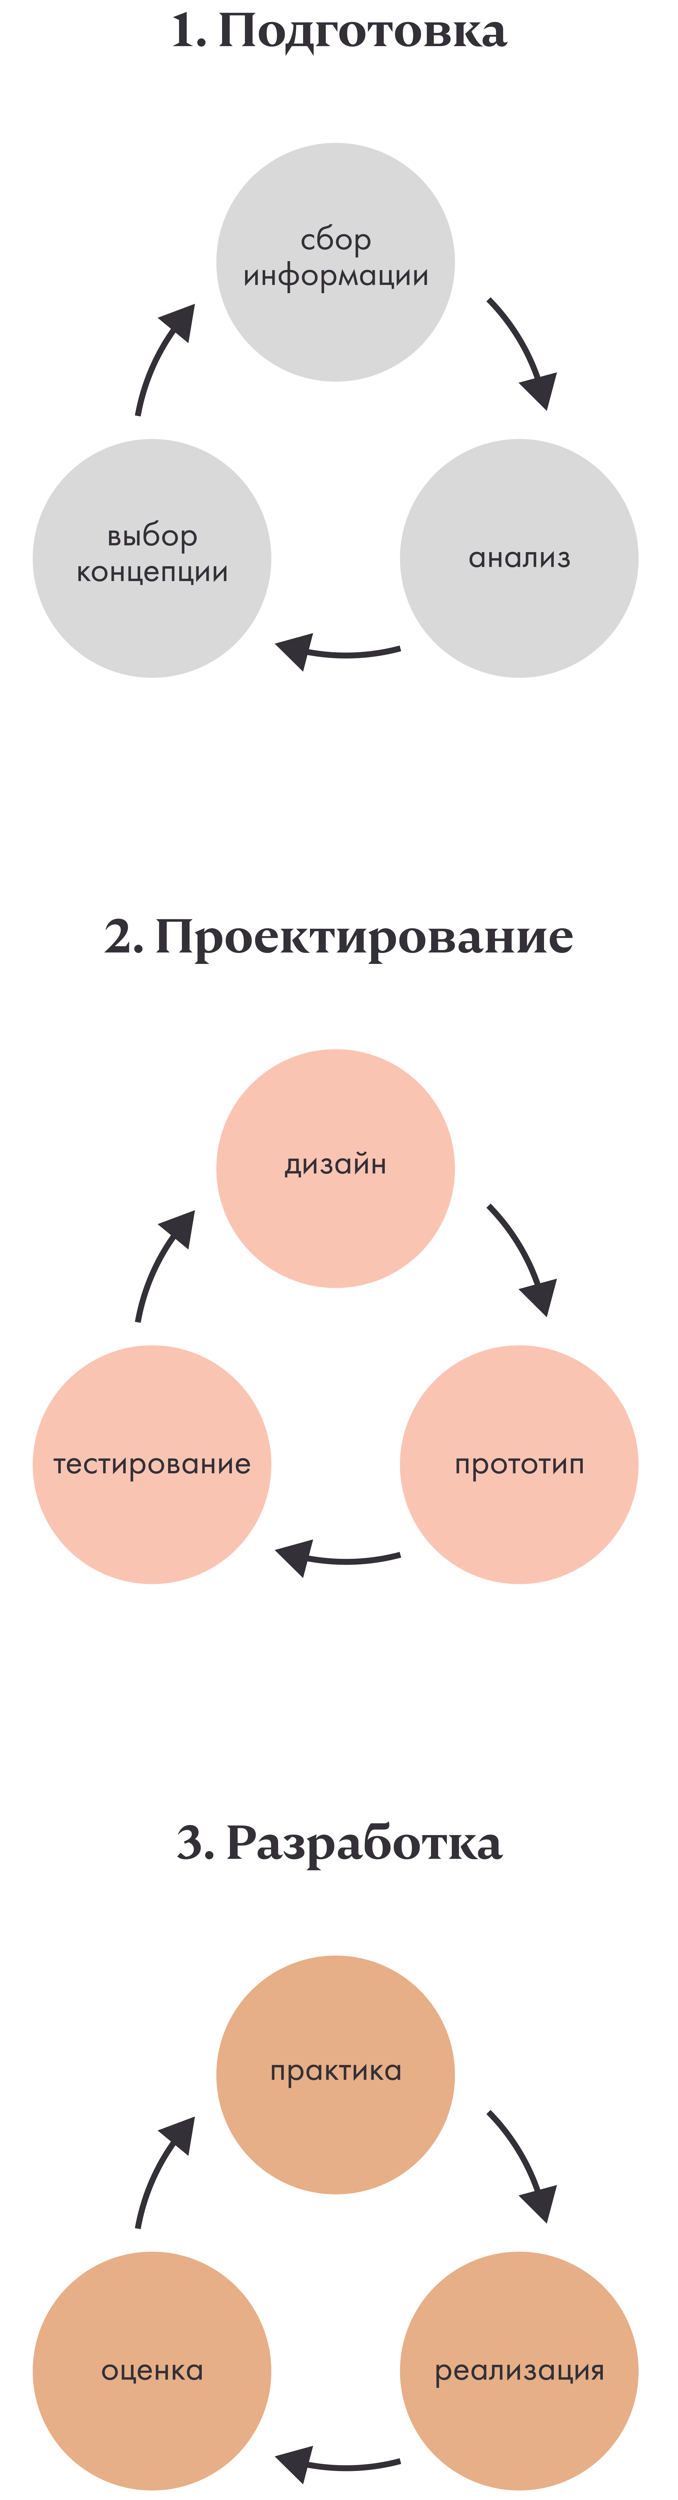
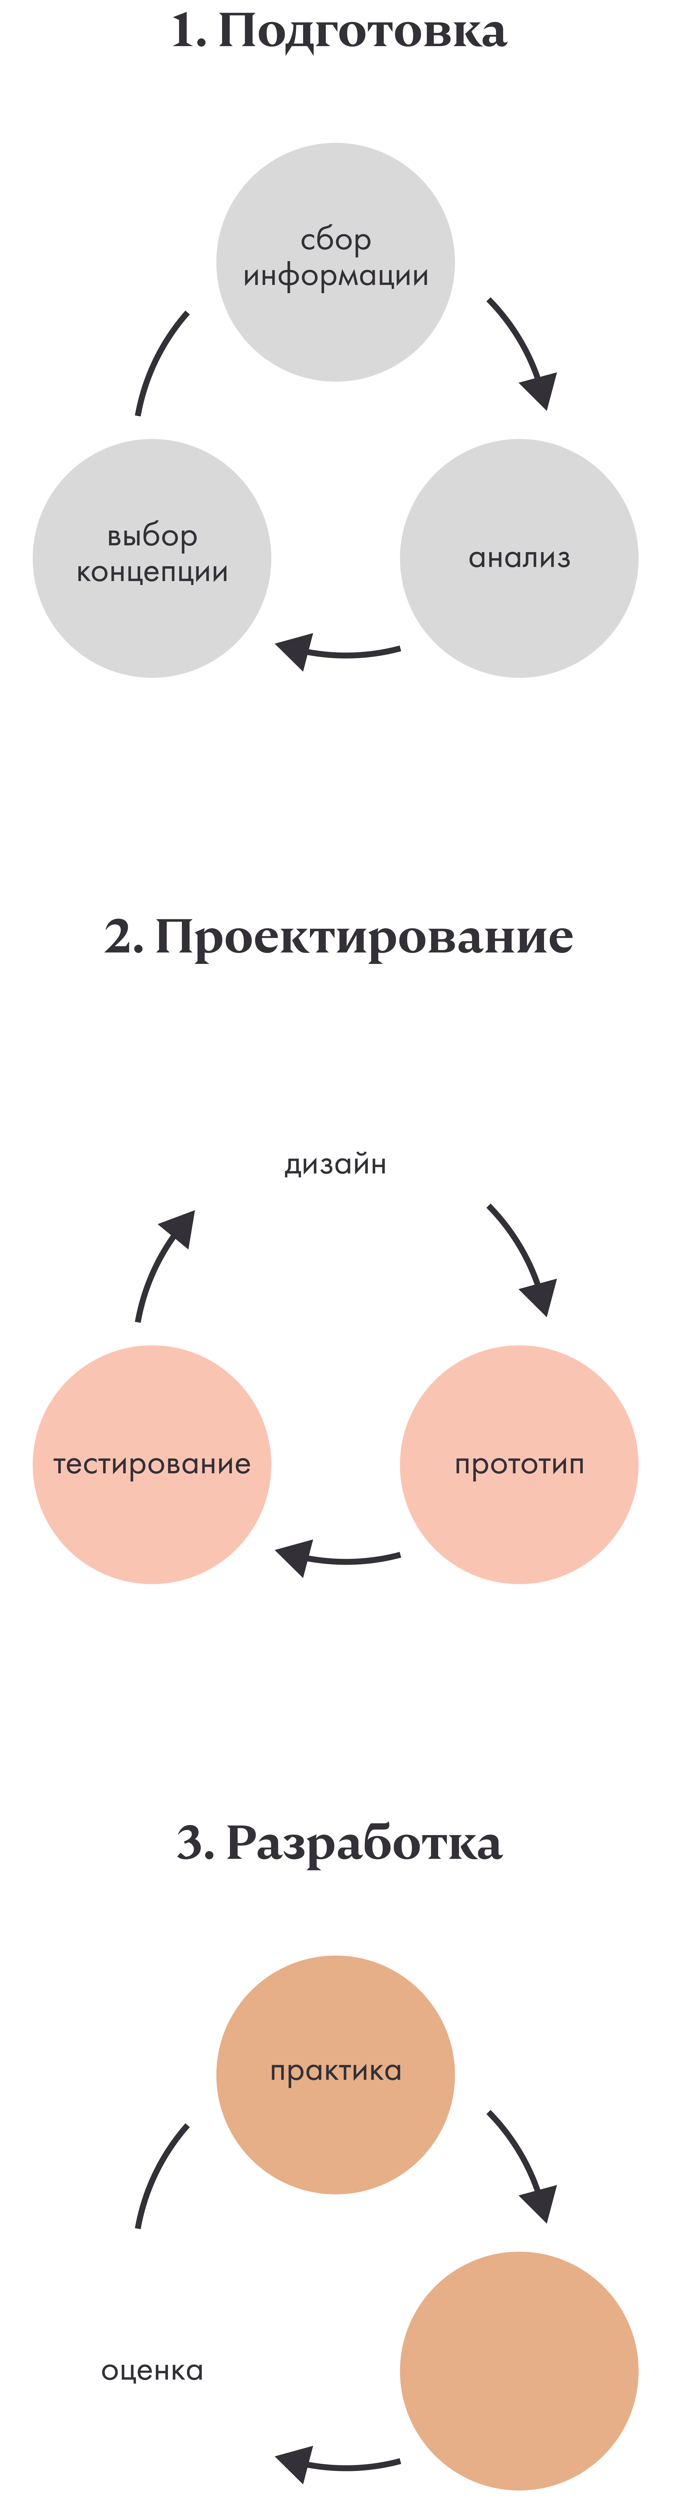
<svg xmlns="http://www.w3.org/2000/svg" width="912" height="3360" viewBox="0 0 912 3360" fill="none">
  <g clip-path="url(#clip0_1413_474)">
    <path d="M251.144 57.456L259.784 62H232.2L240.84 57.456V26.8L232.648 23.088L251.144 15.92V57.456ZM274.791 60.976C273.682 62.085 272.38 62.64 270.887 62.64C269.394 62.64 268.092 62.085 266.983 60.976C265.874 59.867 265.319 58.565 265.319 57.072C265.319 55.579 265.874 54.299 266.983 53.232C268.092 52.123 269.394 51.568 270.887 51.568C272.38 51.568 273.682 52.123 274.791 53.232C275.9 54.299 276.455 55.579 276.455 57.072C276.455 58.565 275.9 59.867 274.791 60.976ZM339.731 21.04V58.16L343.763 62H325.395L329.427 58.16V20.656H309.01V58.16L313.043 62H294.674L298.707 58.16V21.04L294.674 17.2H343.763L339.731 21.04ZM378.003 58.288C374.59 61.189 370.472 62.64 365.651 62.64C360.83 62.64 356.691 61.189 353.235 58.288C349.822 55.344 348.115 51.248 348.115 46C348.115 40.795 349.822 36.741 353.235 33.84C356.691 30.896 360.83 29.424 365.651 29.424C370.472 29.424 374.59 30.896 378.003 33.84C381.459 36.741 383.187 40.795 383.187 46C383.187 51.248 381.459 55.344 378.003 58.288ZM366.355 59.824C370.494 59.824 372.563 55.685 372.563 47.408C372.563 42.843 371.859 39.173 370.451 36.4C369.086 33.627 367.251 32.24 364.947 32.24C360.766 32.24 358.675 36.379 358.675 44.656C358.675 49.221 359.379 52.891 360.787 55.664C362.195 58.437 364.051 59.824 366.355 59.824ZM417.356 58.544H421.9V75.312L413.388 62H392.588L384.076 75.312V58.544H387.468C389.516 55.856 391.18 52.336 392.46 47.984C393.783 43.632 394.572 38.917 394.828 33.84L390.924 30.064H421.388L417.356 33.904V58.544ZM395.276 58.544H407.692V33.52H398.476C398.348 43.973 397.281 52.315 395.276 58.544ZM453.911 30.064V42.928L447.383 33.328H438.231V57.52L444.503 62H424.535L428.567 58.16V33.904L424.535 30.064H453.911ZM486.316 58.288C482.902 61.189 478.785 62.64 473.964 62.64C469.142 62.64 465.004 61.189 461.548 58.288C458.134 55.344 456.428 51.248 456.428 46C456.428 40.795 458.134 36.741 461.548 33.84C465.004 30.896 469.142 29.424 473.964 29.424C478.785 29.424 482.902 30.896 486.316 33.84C489.772 36.741 491.5 40.795 491.5 46C491.5 51.248 489.772 55.344 486.316 58.288ZM474.668 59.824C478.806 59.824 480.876 55.685 480.876 47.408C480.876 42.843 480.172 39.173 478.764 36.4C477.398 33.627 475.564 32.24 473.26 32.24C469.078 32.24 466.988 36.379 466.988 44.656C466.988 49.221 467.692 52.891 469.1 55.664C470.508 58.437 472.364 59.824 474.668 59.824ZM527.926 30.064V42.928L521.398 33.328H516.214V58.16L520.246 62H502.582L506.55 58.224V33.328H501.43L494.902 42.928V30.064H527.926ZM561.191 58.288C557.777 61.189 553.66 62.64 548.839 62.64C544.017 62.64 539.879 61.189 536.423 58.288C533.009 55.344 531.303 51.248 531.303 46C531.303 40.795 533.009 36.741 536.423 33.84C539.879 30.896 544.017 29.424 548.839 29.424C553.66 29.424 557.777 30.896 561.191 33.84C564.647 36.741 566.375 40.795 566.375 46C566.375 51.248 564.647 55.344 561.191 58.288ZM549.543 59.824C553.681 59.824 555.751 55.685 555.751 47.408C555.751 42.843 555.047 39.173 553.639 36.4C552.273 33.627 550.439 32.24 548.135 32.24C543.953 32.24 541.863 36.379 541.863 44.656C541.863 49.221 542.567 52.891 543.975 55.664C545.383 58.437 547.239 59.824 549.543 59.824ZM599.089 45.424C603.782 46.405 606.129 48.773 606.129 52.528C606.129 55.344 604.87 57.627 602.353 59.376C599.836 61.125 596.337 62 591.857 62H570.097L574.129 58.16V33.904L570.097 30.064H590.577C595.185 30.064 598.705 30.789 601.137 32.24C603.612 33.648 604.849 35.717 604.849 38.448C604.849 41.819 602.929 44.144 599.089 45.424ZM583.537 33.328V44.208H588.849C592.988 44.208 595.057 42.395 595.057 38.768C595.057 35.141 592.988 33.328 588.849 33.328H583.537ZM590.129 58.736C594.268 58.736 596.337 56.859 596.337 53.104C596.337 49.307 594.268 47.408 590.129 47.408H583.537V58.736H590.129ZM623.606 33.904V58.16L627.638 62H609.91L613.942 58.16V33.904L609.91 30.064H627.638L623.606 33.904ZM634.166 42.224C635.787 45.253 637.024 47.536 637.878 49.072C638.774 50.608 639.862 52.336 641.142 54.256C642.464 56.176 643.766 57.733 645.046 58.928C646.326 60.123 647.755 61.147 649.334 62V62.32C646.432 62.576 643.915 62.597 641.782 62.384C639.691 62.213 637.728 61.509 635.894 60.272C634.102 58.992 632.395 57.2 630.774 54.896C629.195 52.592 627.488 49.456 625.654 45.488L636.534 35.504L631.158 30.064H646.582L634.166 42.224ZM682.659 55.92L682.979 56.24C681.571 60.507 678.861 62.64 674.851 62.64C671.437 62.64 669.112 61.104 667.875 58.032H667.555C665.251 61.104 662.115 62.64 658.147 62.64C655.416 62.64 653.219 61.936 651.555 60.528C649.933 59.12 649.123 57.2 649.123 54.768C649.123 51.269 650.723 48.624 653.923 46.832H667.235V42.672C667.235 40.24 666.701 38.512 665.635 37.488C664.611 36.464 662.989 35.952 660.771 35.952C657.485 35.952 654.243 37.019 651.043 39.152L650.723 38.832C652.259 35.931 654.328 33.648 656.931 31.984C659.533 30.277 662.52 29.424 665.891 29.424C669.347 29.424 672.013 30.32 673.891 32.112C675.811 33.904 676.771 36.421 676.771 39.664V53.808C676.771 56.027 677.667 57.136 679.458 57.136C680.483 57.136 681.549 56.731 682.659 55.92ZM661.987 57.84C663.693 57.84 665.443 57.008 667.235 55.344V49.328H659.555C658.445 50.523 657.891 51.931 657.891 53.552C657.891 54.96 658.275 56.027 659.043 56.752C659.811 57.477 660.792 57.84 661.987 57.84Z" fill="#333037" />
    <circle cx="451.5" cy="352.5" r="160.5" fill="#D9D9D9" />
    <path d="M422.536 316.52V320.648C420.968 318.664 418.888 317.672 416.296 317.672C414.344 317.672 412.68 318.344 411.304 319.688C409.928 321 409.24 322.808 409.24 325.112C409.24 327.416 409.928 329.224 411.304 330.536C412.68 331.848 414.328 332.504 416.248 332.504C418.808 332.504 420.952 331.464 422.68 329.384V333.512C420.792 334.888 418.68 335.576 416.344 335.576C413.24 335.576 410.68 334.6 408.664 332.648C406.68 330.664 405.688 328.168 405.688 325.16C405.688 322.12 406.696 319.608 408.712 317.624C410.728 315.608 413.272 314.6 416.344 314.6C418.648 314.6 420.712 315.24 422.536 316.52ZM443.343 301.4H447.183C446.831 302.584 446.223 303.592 445.359 304.424C444.527 305.224 443.759 305.768 443.055 306.056C442.383 306.344 441.583 306.6 440.655 306.824C440.495 306.856 440.111 306.952 439.503 307.112C438.895 307.24 438.431 307.352 438.111 307.448C437.791 307.544 437.375 307.672 436.863 307.832C436.351 307.992 435.887 308.184 435.471 308.408C435.055 308.632 434.671 308.872 434.319 309.128C433.103 310.056 432.111 311.352 431.343 313.016C430.607 314.648 430.207 316.392 430.143 318.248H430.239C431.679 315.816 434.095 314.6 437.487 314.6C440.463 314.6 442.927 315.608 444.879 317.624C446.863 319.64 447.855 322.136 447.855 325.112C447.855 328.12 446.847 330.616 444.831 332.6C442.815 334.584 440.191 335.576 436.959 335.576C434.175 335.576 431.887 334.744 430.095 333.08C427.855 331.032 426.735 327.608 426.735 322.808C426.735 314.456 428.623 308.984 432.399 306.392C432.687 306.2 432.991 306.024 433.311 305.864C433.631 305.672 433.967 305.512 434.319 305.384C434.703 305.224 435.023 305.096 435.279 305C435.535 304.872 435.887 304.76 436.335 304.664C436.815 304.536 437.135 304.456 437.295 304.424C437.487 304.36 437.839 304.28 438.351 304.184C438.895 304.056 439.231 303.976 439.359 303.944C440.639 303.656 441.567 303.32 442.143 302.936C442.719 302.52 443.119 302.008 443.343 301.4ZM442.239 319.64C440.895 318.328 439.247 317.672 437.295 317.672C435.343 317.672 433.679 318.344 432.303 319.688C430.959 321 430.287 322.808 430.287 325.112C430.287 327.416 430.975 329.224 432.351 330.536C433.727 331.848 435.375 332.504 437.295 332.504C439.215 332.504 440.863 331.848 442.239 330.536C443.615 329.224 444.303 327.416 444.303 325.112C444.303 322.776 443.615 320.952 442.239 319.64ZM470.003 332.6C468.019 334.584 465.507 335.576 462.467 335.576C459.427 335.576 456.899 334.584 454.883 332.6C452.899 330.616 451.907 328.12 451.907 325.112C451.907 322.072 452.899 319.56 454.883 317.576C456.899 315.592 459.427 314.6 462.467 314.6C465.507 314.6 468.019 315.592 470.003 317.576C472.019 319.56 473.027 322.072 473.027 325.112C473.027 328.12 472.019 330.616 470.003 332.6ZM467.411 319.64C466.067 318.328 464.419 317.672 462.467 317.672C460.515 317.672 458.851 318.344 457.475 319.688C456.131 321 455.459 322.808 455.459 325.112C455.459 327.416 456.147 329.224 457.523 330.536C458.899 331.848 460.547 332.504 462.467 332.504C464.387 332.504 466.035 331.848 467.411 330.536C468.787 329.224 469.475 327.416 469.475 325.112C469.475 322.776 468.787 320.952 467.411 319.64ZM481.783 332.216V346.04H478.327V315.08H481.783V317.864C483.543 315.688 485.815 314.6 488.599 314.6C491.575 314.6 493.927 315.656 495.655 317.768C497.415 319.848 498.295 322.312 498.295 325.16C498.295 328.04 497.431 330.504 495.703 332.552C493.975 334.568 491.655 335.576 488.743 335.576C485.831 335.576 483.511 334.456 481.783 332.216ZM488.263 332.504C490.215 332.504 491.783 331.8 492.967 330.392C494.151 328.952 494.743 327.208 494.743 325.16C494.743 322.856 494.087 321.032 492.775 319.688C491.463 318.344 489.943 317.672 488.215 317.672C486.487 317.672 484.951 318.344 483.607 319.688C482.263 321.032 481.591 322.84 481.591 325.112C481.591 327.192 482.199 328.952 483.415 330.392C484.663 331.8 486.279 332.504 488.263 332.504ZM329.662 363.08H333.118V376.232L346.75 361.544V383H343.294V369.704L329.662 384.392V363.08ZM353.287 383V363.08H356.743V371.24H366.151V363.08H369.607V383H366.151V374.408H356.743V383H353.287ZM386.724 394.04V383.336C383.236 383.336 380.436 382.472 378.324 380.744C376.02 378.888 374.868 376.312 374.868 373.016C374.868 369.752 376.004 367.192 378.276 365.336C380.324 363.608 383.14 362.744 386.724 362.744V350.984H390.18V362.744C393.764 362.744 396.58 363.608 398.628 365.336C400.9 367.192 402.036 369.752 402.036 373.016C402.036 376.312 400.884 378.888 398.58 380.744C396.468 382.472 393.668 383.336 390.18 383.336V394.04H386.724ZM386.724 380.264V365.816C384.452 365.816 382.676 366.232 381.396 367.064C379.412 368.312 378.42 370.296 378.42 373.016C378.42 375.576 379.348 377.512 381.204 378.824C382.548 379.784 384.388 380.264 386.724 380.264ZM390.18 365.816V380.264C392.516 380.264 394.356 379.784 395.7 378.824C397.556 377.512 398.484 375.576 398.484 373.016C398.484 370.296 397.492 368.312 395.508 367.064C394.228 366.232 392.452 365.816 390.18 365.816ZM424.182 380.6C422.198 382.584 419.686 383.576 416.646 383.576C413.606 383.576 411.078 382.584 409.062 380.6C407.078 378.616 406.086 376.12 406.086 373.112C406.086 370.072 407.078 367.56 409.062 365.576C411.078 363.592 413.606 362.6 416.646 362.6C419.686 362.6 422.198 363.592 424.182 365.576C426.198 367.56 427.206 370.072 427.206 373.112C427.206 376.12 426.198 378.616 424.182 380.6ZM421.59 367.64C420.246 366.328 418.598 365.672 416.646 365.672C414.694 365.672 413.03 366.344 411.654 367.688C410.31 369 409.638 370.808 409.638 373.112C409.638 375.416 410.326 377.224 411.702 378.536C413.078 379.848 414.726 380.504 416.646 380.504C418.566 380.504 420.214 379.848 421.59 378.536C422.966 377.224 423.654 375.416 423.654 373.112C423.654 370.776 422.966 368.952 421.59 367.64ZM435.962 380.216V394.04H432.506V363.08H435.962V365.864C437.722 363.688 439.994 362.6 442.778 362.6C445.754 362.6 448.106 363.656 449.834 365.768C451.594 367.848 452.474 370.312 452.474 373.16C452.474 376.04 451.61 378.504 449.882 380.552C448.154 382.568 445.834 383.576 442.922 383.576C440.01 383.576 437.69 382.456 435.962 380.216ZM442.442 380.504C444.394 380.504 445.962 379.8 447.146 378.392C448.33 376.952 448.922 375.208 448.922 373.16C448.922 370.856 448.266 369.032 446.954 367.688C445.642 366.344 444.122 365.672 442.394 365.672C440.666 365.672 439.13 366.344 437.786 367.688C436.442 369.032 435.77 370.84 435.77 373.112C435.77 375.192 436.378 376.952 437.594 378.392C438.842 379.8 440.458 380.504 442.442 380.504ZM455.468 383L460.268 361.544L468.524 377.768L476.588 361.544L481.388 383H477.836L475.196 370.664L468.428 384.392L461.564 370.664L459.02 383H455.468ZM500.88 365.912V363.08H504.336V383H500.88V380.216C499.152 382.456 496.88 383.576 494.064 383.576C491.376 383.576 489.088 382.648 487.2 380.792C485.312 378.936 484.368 376.344 484.368 373.016C484.368 369.752 485.296 367.208 487.152 365.384C489.04 363.528 491.344 362.6 494.064 362.6C496.944 362.6 499.216 363.704 500.88 365.912ZM494.448 365.672C492.624 365.672 491.072 366.328 489.792 367.64C488.544 368.92 487.92 370.712 487.92 373.016C487.92 375.224 488.496 377.032 489.648 378.44C490.832 379.816 492.432 380.504 494.448 380.504C496.464 380.504 498.064 379.784 499.248 378.344C500.464 376.904 501.072 375.144 501.072 373.064C501.072 370.696 500.4 368.872 499.056 367.592C497.712 366.312 496.176 365.672 494.448 365.672ZM510.881 383V363.08H514.337V379.832H523.265V363.08H526.721V379.832H529.985V388.28H526.817V383H510.881ZM533.616 363.08H537.072V376.232L550.704 361.544V383H547.248V369.704L533.616 384.392V363.08ZM557.241 363.08H560.697V376.232L574.329 361.544V383H570.873V369.704L557.241 384.392V363.08Z" fill="#333037" />
    <circle cx="204.5" cy="750.5" r="160.5" fill="#D9D9D9" />
    <path d="M146.67 713.08H154.206C156.03 713.08 157.422 713.464 158.382 714.232C159.534 715.16 160.11 716.408 160.11 717.976C160.11 719.704 159.39 721.032 157.95 721.96C158.942 722.216 159.774 722.664 160.446 723.304C161.502 724.328 162.03 725.608 162.03 727.144C162.03 729.064 161.342 730.568 159.966 731.656C158.782 732.552 157.214 733 155.262 733H146.67V713.08ZM150.126 721.192H153.774C154.702 721.192 155.438 721 155.982 720.616C156.622 720.136 156.942 719.448 156.942 718.552C156.942 717.752 156.622 717.112 155.982 716.632C155.502 716.312 154.574 716.152 153.198 716.152H150.126V721.192ZM150.126 729.928H154.398C155.87 729.928 156.91 729.704 157.518 729.256C158.286 728.68 158.67 727.944 158.67 727.048C158.67 726.088 158.334 725.336 157.662 724.792C157.054 724.312 156.014 724.072 154.542 724.072H150.126V729.928ZM167.295 733V713.08H170.751V720.712H174.303C177.055 720.712 179.071 721.368 180.351 722.68C181.375 723.704 181.887 725.096 181.887 726.856C181.887 728.712 181.295 730.2 180.111 731.32C178.927 732.44 176.975 733 174.255 733H167.295ZM170.751 729.928H173.967C175.407 729.928 176.431 729.752 177.039 729.4C177.903 728.824 178.335 727.976 178.335 726.856C178.335 725.704 177.919 724.872 177.087 724.36C176.511 723.976 175.487 723.784 174.015 723.784H170.751V729.928ZM184.287 733V713.08H187.743V733H184.287ZM209.608 699.4H213.448C213.096 700.584 212.488 701.592 211.624 702.424C210.792 703.224 210.024 703.768 209.32 704.056C208.648 704.344 207.848 704.6 206.92 704.824C206.76 704.856 206.376 704.952 205.768 705.112C205.16 705.24 204.696 705.352 204.376 705.448C204.056 705.544 203.64 705.672 203.128 705.832C202.616 705.992 202.152 706.184 201.736 706.408C201.32 706.632 200.936 706.872 200.584 707.128C199.368 708.056 198.376 709.352 197.608 711.016C196.872 712.648 196.472 714.392 196.408 716.248H196.504C197.944 713.816 200.36 712.6 203.752 712.6C206.728 712.6 209.192 713.608 211.144 715.624C213.128 717.64 214.12 720.136 214.12 723.112C214.12 726.12 213.112 728.616 211.096 730.6C209.08 732.584 206.456 733.576 203.224 733.576C200.44 733.576 198.152 732.744 196.36 731.08C194.12 729.032 193 725.608 193 720.808C193 712.456 194.888 706.984 198.664 704.392C198.952 704.2 199.256 704.024 199.576 703.864C199.896 703.672 200.232 703.512 200.584 703.384C200.968 703.224 201.288 703.096 201.544 703C201.8 702.872 202.152 702.76 202.6 702.664C203.08 702.536 203.4 702.456 203.56 702.424C203.752 702.36 204.104 702.28 204.616 702.184C205.16 702.056 205.496 701.976 205.624 701.944C206.904 701.656 207.832 701.32 208.408 700.936C208.984 700.52 209.384 700.008 209.608 699.4ZM208.504 717.64C207.16 716.328 205.512 715.672 203.56 715.672C201.608 715.672 199.944 716.344 198.568 717.688C197.224 719 196.552 720.808 196.552 723.112C196.552 725.416 197.24 727.224 198.616 728.536C199.992 729.848 201.64 730.504 203.56 730.504C205.48 730.504 207.128 729.848 208.504 728.536C209.88 727.224 210.568 725.416 210.568 723.112C210.568 720.776 209.88 718.952 208.504 717.64ZM236.268 730.6C234.284 732.584 231.772 733.576 228.732 733.576C225.692 733.576 223.164 732.584 221.148 730.6C219.164 728.616 218.172 726.12 218.172 723.112C218.172 720.072 219.164 717.56 221.148 715.576C223.164 713.592 225.692 712.6 228.732 712.6C231.772 712.6 234.284 713.592 236.268 715.576C238.284 717.56 239.292 720.072 239.292 723.112C239.292 726.12 238.284 728.616 236.268 730.6ZM233.676 717.64C232.332 716.328 230.684 715.672 228.732 715.672C226.78 715.672 225.116 716.344 223.74 717.688C222.396 719 221.724 720.808 221.724 723.112C221.724 725.416 222.412 727.224 223.788 728.536C225.164 729.848 226.812 730.504 228.732 730.504C230.652 730.504 232.3 729.848 233.676 728.536C235.052 727.224 235.74 725.416 235.74 723.112C235.74 720.776 235.052 718.952 233.676 717.64ZM248.048 730.216V744.04H244.592V713.08H248.048V715.864C249.808 713.688 252.08 712.6 254.864 712.6C257.84 712.6 260.192 713.656 261.92 715.768C263.68 717.848 264.56 720.312 264.56 723.16C264.56 726.04 263.696 728.504 261.968 730.552C260.24 732.568 257.92 733.576 255.008 733.576C252.096 733.576 249.776 732.456 248.048 730.216ZM254.528 730.504C256.48 730.504 258.048 729.8 259.232 728.392C260.416 726.952 261.008 725.208 261.008 723.16C261.008 720.856 260.352 719.032 259.04 717.688C257.728 716.344 256.208 715.672 254.48 715.672C252.752 715.672 251.216 716.344 249.872 717.688C248.528 719.032 247.856 720.84 247.856 723.112C247.856 725.192 248.464 726.952 249.68 728.392C250.928 729.8 252.544 730.504 254.528 730.504ZM105.42 761.08H108.876V769.24L116.94 761.08H121.164L112.524 769.96L122.22 781H117.708L109.932 772.264L108.876 773.272V781H105.42V761.08ZM141.581 778.6C139.597 780.584 137.085 781.576 134.045 781.576C131.005 781.576 128.477 780.584 126.461 778.6C124.477 776.616 123.485 774.12 123.485 771.112C123.485 768.072 124.477 765.56 126.461 763.576C128.477 761.592 131.005 760.6 134.045 760.6C137.085 760.6 139.597 761.592 141.581 763.576C143.597 765.56 144.605 768.072 144.605 771.112C144.605 774.12 143.597 776.616 141.581 778.6ZM138.989 765.64C137.645 764.328 135.997 763.672 134.045 763.672C132.093 763.672 130.429 764.344 129.053 765.688C127.709 767 127.037 768.808 127.037 771.112C127.037 773.416 127.725 775.224 129.101 776.536C130.477 777.848 132.125 778.504 134.045 778.504C135.965 778.504 137.613 777.848 138.989 776.536C140.365 775.224 141.053 773.416 141.053 771.112C141.053 768.776 140.365 766.952 138.989 765.64ZM149.905 781V761.08H153.361V769.24H162.769V761.08H166.225V781H162.769V772.408H153.361V781H149.905ZM172.733 781V761.08H176.189V777.832H185.117V761.08H188.573V777.832H191.837V786.28H188.669V781H172.733ZM210.251 774.328L213.131 775.912C212.459 777.192 211.643 778.264 210.683 779.128C208.859 780.76 206.651 781.576 204.059 781.576C201.371 781.576 199.051 780.712 197.099 778.984C195.179 777.224 194.219 774.616 194.219 771.16C194.219 768.12 195.083 765.608 196.811 763.624C198.571 761.608 200.923 760.6 203.867 760.6C207.195 760.6 209.707 761.816 211.403 764.248C212.747 766.168 213.371 768.664 213.275 771.736H197.771C197.803 773.752 198.427 775.384 199.643 776.632C200.859 777.88 202.347 778.504 204.107 778.504C205.675 778.504 207.035 778.024 208.187 777.064C209.083 776.296 209.771 775.384 210.251 774.328ZM198.011 768.856H209.723C209.435 767.288 208.747 766.04 207.659 765.112C206.603 764.152 205.339 763.672 203.867 763.672C202.427 763.672 201.147 764.168 200.027 765.16C198.939 766.12 198.267 767.352 198.011 768.856ZM218.577 761.08H234.609V781H231.153V764.248H222.033V781H218.577V761.08ZM241.123 781V761.08H244.579V777.832H253.507V761.08H256.963V777.832H260.227V786.28H257.059V781H241.123ZM263.858 761.08H267.314V774.232L280.946 759.544V781H277.49V767.704L263.858 782.392V761.08ZM287.483 761.08H290.939V774.232L304.571 759.544V781H301.115V767.704L287.483 782.392V761.08Z" fill="#333037" />
    <circle cx="698.5" cy="750.5" r="160.5" fill="#D9D9D9" />
    <path d="M648.106 744.912V742.08H651.562V762H648.106V759.216C646.378 761.456 644.106 762.576 641.29 762.576C638.602 762.576 636.314 761.648 634.426 759.792C632.538 757.936 631.594 755.344 631.594 752.016C631.594 748.752 632.522 746.208 634.378 744.384C636.266 742.528 638.57 741.6 641.29 741.6C644.17 741.6 646.442 742.704 648.106 744.912ZM641.674 744.672C639.85 744.672 638.298 745.328 637.018 746.64C635.77 747.92 635.146 749.712 635.146 752.016C635.146 754.224 635.722 756.032 636.874 757.44C638.058 758.816 639.658 759.504 641.674 759.504C643.69 759.504 645.29 758.784 646.474 757.344C647.69 755.904 648.298 754.144 648.298 752.064C648.298 749.696 647.626 747.872 646.282 746.592C644.938 745.312 643.402 744.672 641.674 744.672ZM658.108 762V742.08H661.564V750.24H670.972V742.08H674.428V762H670.972V753.408H661.564V762H658.108ZM696.2 744.912V742.08H699.656V762H696.2V759.216C694.472 761.456 692.2 762.576 689.384 762.576C686.696 762.576 684.408 761.648 682.52 759.792C680.632 757.936 679.688 755.344 679.688 752.016C679.688 748.752 680.616 746.208 682.472 744.384C684.36 742.528 686.664 741.6 689.384 741.6C692.264 741.6 694.536 742.704 696.2 744.912ZM689.768 744.672C687.944 744.672 686.392 745.328 685.112 746.64C683.864 747.92 683.24 749.712 683.24 752.016C683.24 754.224 683.816 756.032 684.968 757.44C686.152 758.816 687.752 759.504 689.768 759.504C691.784 759.504 693.384 758.784 694.568 757.344C695.784 755.904 696.392 754.144 696.392 752.064C696.392 749.696 695.72 747.872 694.376 746.592C693.032 745.312 691.496 744.672 689.768 744.672ZM721.274 742.08V762H717.818V745.248H710.714V754.224C710.714 756.816 710.202 758.736 709.178 759.984C708.026 761.392 706.426 762.096 704.378 762.096C704.122 762.096 703.77 762.064 703.322 762V758.832C703.642 758.896 703.898 758.928 704.09 758.928C705.21 758.928 706.042 758.496 706.586 757.632C707.034 756.928 707.258 755.792 707.258 754.224V742.08H721.274ZM727.811 742.08H731.267V755.232L744.899 740.544V762H741.443V748.704L727.811 763.392V742.08ZM754.028 747.168L751.628 745.2C752.396 744.08 753.244 743.248 754.172 742.704C755.42 741.968 756.876 741.6 758.54 741.6C760.556 741.6 762.124 742.064 763.244 742.992C764.396 743.984 764.972 745.248 764.972 746.784C764.972 748.64 764.22 750.032 762.716 750.96C763.676 751.184 764.444 751.616 765.02 752.256C765.948 753.248 766.412 754.464 766.412 755.904C766.412 758.048 765.548 759.76 763.82 761.04C762.412 762.064 760.524 762.576 758.156 762.576C756.044 762.576 754.268 762.016 752.828 760.896C751.74 760.096 750.86 758.96 750.188 757.488L753.164 756.24C753.516 757.136 754.108 757.888 754.94 758.496C755.836 759.168 756.924 759.504 758.204 759.504C759.708 759.504 760.828 759.248 761.564 758.736C762.492 758.128 762.956 757.2 762.956 755.952C762.956 754.928 762.556 754.16 761.756 753.648C761.084 753.2 759.996 752.976 758.492 752.976H756.476V749.808H758.156C759.372 749.808 760.236 749.632 760.748 749.28C761.452 748.832 761.804 748.224 761.804 747.456C761.804 746.56 761.516 745.872 760.94 745.392C760.396 744.912 759.548 744.672 758.396 744.672C757.404 744.672 756.492 744.928 755.66 745.44C754.956 745.888 754.412 746.464 754.028 747.168Z" fill="#333037" />
    <path d="M735.561 536.507C723.502 484.716 697.316 437.285 659.914 399.486L654.254 405.087C690.62 441.839 716.08 487.956 727.805 538.312L735.561 536.507Z" fill="#333037" />
    <path d="M735.5 552.291L697.432 514.425L749.258 500.39L735.5 552.291Z" fill="#333037" />
    <path d="M383.14 873.015C434.09 888.24 488.264 889.036 539.639 875.315L537.584 867.622C487.632 880.963 434.959 880.188 385.42 865.385L383.14 873.015Z" fill="#333037" />
    <path d="M369.466 865.13L421.23 850.864L407.703 902.826L369.466 865.13Z" fill="#333037" />
    <path d="M249.375 417.389C214.123 457.201 190.604 506.009 181.431 558.387L189.275 559.761C198.193 508.833 221.062 461.377 255.337 422.668L249.375 417.389Z" fill="#333037" />
-     <path d="M262.283 408.303L253.442 461.263L211.997 427.126L262.283 408.303Z" fill="#333037" />
    <path d="M169.272 1271.75L173.688 1265.23V1280.2H140.216C148.109 1272.86 153.784 1266.91 157.24 1262.35C160.696 1257.74 162.424 1253.62 162.424 1249.99C162.424 1247.52 161.741 1245.66 160.376 1244.43C159.053 1243.15 157.197 1242.51 154.808 1242.51C149.816 1242.51 145.677 1245.02 142.392 1250.06L142.072 1249.74C143.139 1244.92 145.165 1241.23 148.152 1238.67C151.181 1236.06 154.893 1234.76 159.288 1234.76C163.256 1234.76 166.392 1235.76 168.696 1237.77C171 1239.77 172.152 1242.57 172.152 1246.15C172.152 1250.21 170.659 1254.22 167.672 1258.19C164.728 1262.15 160.269 1266.68 154.296 1271.75H169.272ZM190.041 1279.18C188.932 1280.29 187.63 1280.84 186.137 1280.84C184.644 1280.84 183.342 1280.29 182.233 1279.18C181.124 1278.07 180.569 1276.77 180.569 1275.27C180.569 1273.78 181.124 1272.5 182.233 1271.43C183.342 1270.32 184.644 1269.77 186.137 1269.77C187.63 1269.77 188.932 1270.32 190.041 1271.43C191.15 1272.5 191.705 1273.78 191.705 1275.27C191.705 1276.77 191.15 1278.07 190.041 1279.18ZM254.981 1239.24V1276.36L259.013 1280.2H240.645L244.677 1276.36V1238.86H224.26V1276.36L228.293 1280.2H209.924L213.957 1276.36V1239.24L209.924 1235.4H259.013L254.981 1239.24ZM261.637 1295.56L265.669 1291.72V1256.71L262.021 1253.19L275.333 1247.37L274.373 1252.49L274.693 1252.81C275.802 1251.32 277.274 1250.08 279.109 1249.1C280.986 1248.12 283.013 1247.63 285.189 1247.63C288.858 1247.63 292.08 1248.97 294.853 1251.66C297.669 1254.35 299.077 1258.14 299.077 1263.05C299.077 1268.68 297.221 1273.05 293.509 1276.17C289.797 1279.28 285.466 1280.84 280.517 1280.84C278.768 1280.84 277.04 1280.63 275.333 1280.2V1291.02L281.605 1295.56H261.637ZM280.965 1278.03C283.354 1278.03 285.274 1276.89 286.725 1274.63C288.218 1272.33 288.965 1269.17 288.965 1265.16C288.965 1261.24 288.261 1258.23 286.853 1256.14C285.445 1254.05 283.568 1253 281.221 1253C278.96 1253 276.997 1253.77 275.333 1255.31V1272.91C275.333 1274.44 275.888 1275.68 276.997 1276.62C278.106 1277.56 279.429 1278.03 280.965 1278.03ZM333.441 1276.49C330.027 1279.39 325.91 1280.84 321.089 1280.84C316.267 1280.84 312.129 1279.39 308.673 1276.49C305.259 1273.55 303.553 1269.45 303.553 1264.2C303.553 1259 305.259 1254.94 308.673 1252.04C312.129 1249.1 316.267 1247.63 321.089 1247.63C325.91 1247.63 330.027 1249.1 333.441 1252.04C336.897 1254.94 338.625 1259 338.625 1264.2C338.625 1269.45 336.897 1273.55 333.441 1276.49ZM321.793 1278.03C325.931 1278.03 328.001 1273.89 328.001 1265.61C328.001 1261.04 327.297 1257.37 325.889 1254.6C324.523 1251.83 322.689 1250.44 320.385 1250.44C316.203 1250.44 314.113 1254.58 314.113 1262.86C314.113 1267.42 314.817 1271.09 316.225 1273.87C317.633 1276.64 319.489 1278.03 321.793 1278.03ZM363.019 1273.42C366.731 1273.42 370.08 1272.24 373.067 1269.9L373.387 1270.22C371.296 1277.3 366.688 1280.84 359.563 1280.84C354.699 1280.84 350.731 1279.24 347.659 1276.04C344.63 1272.84 343.115 1268.81 343.115 1263.95C343.115 1258.91 344.715 1254.94 347.915 1252.04C351.115 1249.1 355.168 1247.63 360.075 1247.63C364.214 1247.63 367.52 1248.73 369.995 1250.95C372.512 1253.17 373.792 1256.41 373.835 1260.68H352.331V1260.75C352.331 1264.8 353.248 1267.93 355.083 1270.15C356.96 1272.33 359.606 1273.42 363.019 1273.42ZM359.051 1250.31C357.302 1250.31 355.83 1251.02 354.635 1252.43C353.483 1253.79 352.758 1255.71 352.459 1258.19H364.043C364.043 1255.75 363.595 1253.83 362.699 1252.43C361.846 1251.02 360.63 1250.31 359.051 1250.31ZM390.918 1252.11V1276.36L394.95 1280.2H377.222L381.254 1276.36V1252.11L377.222 1248.27H394.95L390.918 1252.11ZM401.478 1260.43C403.099 1263.45 404.337 1265.74 405.19 1267.27C406.086 1268.81 407.174 1270.54 408.454 1272.46C409.777 1274.38 411.078 1275.93 412.358 1277.13C413.638 1278.32 415.067 1279.35 416.646 1280.2V1280.52C413.745 1280.78 411.227 1280.8 409.094 1280.59C407.003 1280.41 405.041 1279.71 403.206 1278.47C401.414 1277.19 399.707 1275.4 398.086 1273.1C396.507 1270.79 394.801 1267.66 392.966 1263.69L403.846 1253.71L398.47 1248.27H413.894L401.478 1260.43ZM449.989 1248.27V1261.13L443.461 1251.53H438.277V1276.36L442.309 1280.2H424.645L428.613 1276.43V1251.53H423.493L416.965 1261.13V1248.27H449.989ZM489.205 1252.11V1276.36L493.237 1280.2H475.509L479.541 1276.36V1256.59L466.293 1280.2H452.597L456.629 1276.36V1252.11L452.597 1248.27H470.325L466.293 1252.11V1271.82L479.541 1248.27H493.237L489.205 1252.11ZM495.2 1295.56L499.232 1291.72V1256.71L495.584 1253.19L508.896 1247.37L507.936 1252.49L508.256 1252.81C509.365 1251.32 510.837 1250.08 512.672 1249.1C514.549 1248.12 516.576 1247.63 518.752 1247.63C522.421 1247.63 525.642 1248.97 528.416 1251.66C531.232 1254.35 532.64 1258.14 532.64 1263.05C532.64 1268.68 530.784 1273.05 527.072 1276.17C523.36 1279.28 519.029 1280.84 514.08 1280.84C512.33 1280.84 510.602 1280.63 508.896 1280.2V1291.02L515.168 1295.56H495.2ZM514.528 1278.03C516.917 1278.03 518.837 1276.89 520.288 1274.63C521.781 1272.33 522.528 1269.17 522.528 1265.16C522.528 1261.24 521.824 1258.23 520.416 1256.14C519.008 1254.05 517.13 1253 514.784 1253C512.522 1253 510.56 1253.77 508.896 1255.31V1272.91C508.896 1274.44 509.45 1275.68 510.56 1276.62C511.669 1277.56 512.992 1278.03 514.528 1278.03ZM567.003 1276.49C563.59 1279.39 559.472 1280.84 554.651 1280.84C549.83 1280.84 545.691 1279.39 542.235 1276.49C538.822 1273.55 537.115 1269.45 537.115 1264.2C537.115 1259 538.822 1254.94 542.235 1252.04C545.691 1249.1 549.83 1247.63 554.651 1247.63C559.472 1247.63 563.59 1249.1 567.003 1252.04C570.459 1254.94 572.187 1259 572.187 1264.2C572.187 1269.45 570.459 1273.55 567.003 1276.49ZM555.355 1278.03C559.494 1278.03 561.563 1273.89 561.563 1265.61C561.563 1261.04 560.859 1257.37 559.451 1254.6C558.086 1251.83 556.251 1250.44 553.947 1250.44C549.766 1250.44 547.675 1254.58 547.675 1262.86C547.675 1267.42 548.379 1271.09 549.787 1273.87C551.195 1276.64 553.051 1278.03 555.355 1278.03ZM604.902 1263.63C609.595 1264.61 611.942 1266.97 611.942 1270.73C611.942 1273.55 610.683 1275.83 608.166 1277.58C605.648 1279.33 602.15 1280.2 597.67 1280.2H575.91L579.942 1276.36V1252.11L575.91 1248.27H596.39C600.998 1248.27 604.518 1248.99 606.95 1250.44C609.424 1251.85 610.662 1253.92 610.662 1256.65C610.662 1260.02 608.742 1262.35 604.902 1263.63ZM589.35 1251.53V1262.41H594.662C598.8 1262.41 600.87 1260.6 600.87 1256.97C600.87 1253.34 598.8 1251.53 594.662 1251.53H589.35ZM595.942 1276.94C600.08 1276.94 602.15 1275.06 602.15 1271.31C602.15 1267.51 600.08 1265.61 595.942 1265.61H589.35V1276.94H595.942ZM650.346 1274.12L650.666 1274.44C649.258 1278.71 646.549 1280.84 642.538 1280.84C639.125 1280.84 636.799 1279.31 635.562 1276.23H635.242C632.938 1279.31 629.802 1280.84 625.834 1280.84C623.103 1280.84 620.906 1280.14 619.242 1278.73C617.621 1277.32 616.81 1275.4 616.81 1272.97C616.81 1269.47 618.41 1266.83 621.61 1265.03H634.922V1260.87C634.922 1258.44 634.389 1256.71 633.322 1255.69C632.298 1254.67 630.677 1254.15 628.458 1254.15C625.173 1254.15 621.93 1255.22 618.73 1257.35L618.41 1257.03C619.946 1254.13 622.015 1251.85 624.618 1250.19C627.221 1248.48 630.207 1247.63 633.578 1247.63C637.034 1247.63 639.701 1248.52 641.578 1250.31C643.498 1252.11 644.458 1254.62 644.458 1257.87V1272.01C644.458 1274.23 645.354 1275.34 647.146 1275.34C648.17 1275.34 649.237 1274.93 650.346 1274.12ZM629.674 1276.04C631.381 1276.04 633.13 1275.21 634.922 1273.55V1267.53H627.242C626.133 1268.72 625.578 1270.13 625.578 1271.75C625.578 1273.16 625.962 1274.23 626.73 1274.95C627.498 1275.68 628.479 1276.04 629.674 1276.04ZM688.193 1252.11V1276.36L692.225 1280.2H674.497L678.529 1276.36V1264.84H665.793V1276.36L669.825 1280.2H652.097L656.129 1276.36V1252.11L652.097 1248.27H669.825L665.793 1252.11V1261.45H678.529V1252.11L674.497 1248.27H692.225L688.193 1252.11ZM731.768 1252.11V1276.36L735.8 1280.2H718.072L722.104 1276.36V1256.59L708.856 1280.2H695.16L699.192 1276.36V1252.11L695.16 1248.27H712.888L708.856 1252.11V1271.82L722.104 1248.27H735.8L731.768 1252.11ZM759.394 1273.42C763.106 1273.42 766.455 1272.24 769.442 1269.9L769.762 1270.22C767.671 1277.3 763.063 1280.84 755.938 1280.84C751.074 1280.84 747.106 1279.24 744.034 1276.04C741.005 1272.84 739.49 1268.81 739.49 1263.95C739.49 1258.91 741.09 1254.94 744.29 1252.04C747.49 1249.1 751.543 1247.63 756.45 1247.63C760.589 1247.63 763.895 1248.73 766.37 1250.95C768.887 1253.17 770.167 1256.41 770.21 1260.68H748.706V1260.75C748.706 1264.8 749.623 1267.93 751.458 1270.15C753.335 1272.33 755.981 1273.42 759.394 1273.42ZM755.426 1250.31C753.677 1250.31 752.205 1251.02 751.01 1252.43C749.858 1253.79 749.133 1255.71 748.834 1258.19H760.418C760.418 1255.75 759.97 1253.83 759.074 1252.43C758.221 1251.02 757.005 1250.31 755.426 1250.31Z" fill="#333037" />
-     <circle cx="451.5" cy="1570.7" r="160.5" fill="#FAC4B3" />
    <path d="M387.868 1557.28H401.884V1574.03H404.86V1582.48H401.692V1577.2H386.524V1582.48H383.356V1574.03C385.02 1574 386.252 1573.14 387.052 1571.44C387.596 1570.32 387.868 1568.56 387.868 1566.16V1557.28ZM398.428 1574.03V1560.45H391.324V1567.94C391.324 1570.59 390.524 1572.63 388.924 1574.03H398.428ZM408.506 1557.28H411.962V1570.43L425.594 1555.75V1577.2H422.138V1563.91L408.506 1578.59V1557.28ZM434.723 1562.37L432.323 1560.4C433.091 1559.28 433.939 1558.45 434.867 1557.91C436.115 1557.17 437.571 1556.8 439.235 1556.8C441.251 1556.8 442.819 1557.27 443.939 1558.19C445.091 1559.19 445.667 1560.45 445.667 1561.99C445.667 1563.84 444.915 1565.23 443.411 1566.16C444.371 1566.39 445.139 1566.82 445.715 1567.46C446.643 1568.45 447.107 1569.67 447.107 1571.11C447.107 1573.25 446.243 1574.96 444.515 1576.24C443.107 1577.27 441.219 1577.78 438.851 1577.78C436.739 1577.78 434.963 1577.22 433.523 1576.1C432.435 1575.3 431.555 1574.16 430.883 1572.69L433.859 1571.44C434.211 1572.34 434.803 1573.09 435.635 1573.7C436.531 1574.37 437.619 1574.71 438.899 1574.71C440.403 1574.71 441.523 1574.45 442.259 1573.94C443.187 1573.33 443.651 1572.4 443.651 1571.15C443.651 1570.13 443.251 1569.36 442.451 1568.85C441.779 1568.4 440.691 1568.18 439.187 1568.18H437.171V1565.01H438.851C440.067 1565.01 440.931 1564.83 441.443 1564.48C442.147 1564.03 442.499 1563.43 442.499 1562.66C442.499 1561.76 442.211 1561.07 441.635 1560.59C441.091 1560.11 440.243 1559.87 439.091 1559.87C438.099 1559.87 437.187 1560.13 436.355 1560.64C435.651 1561.09 435.107 1561.67 434.723 1562.37ZM467.645 1560.11V1557.28H471.101V1577.2H467.645V1574.42C465.917 1576.66 463.645 1577.78 460.829 1577.78C458.141 1577.78 455.853 1576.85 453.965 1574.99C452.077 1573.14 451.133 1570.55 451.133 1567.22C451.133 1563.95 452.061 1561.41 453.917 1559.59C455.805 1557.73 458.109 1556.8 460.829 1556.8C463.709 1556.8 465.981 1557.91 467.645 1560.11ZM461.213 1559.87C459.389 1559.87 457.837 1560.53 456.557 1561.84C455.309 1563.12 454.685 1564.91 454.685 1567.22C454.685 1569.43 455.261 1571.23 456.413 1572.64C457.597 1574.02 459.197 1574.71 461.213 1574.71C463.229 1574.71 464.829 1573.99 466.013 1572.55C467.229 1571.11 467.837 1569.35 467.837 1567.27C467.837 1564.9 467.165 1563.07 465.821 1561.79C464.477 1560.51 462.941 1559.87 461.213 1559.87ZM477.647 1557.28H481.103V1570.43L494.735 1555.75V1577.2H491.279V1563.91L477.647 1578.59V1557.28ZM479.375 1548.69L482.255 1547.59C482.831 1549.51 484.191 1550.47 486.335 1550.47C488.479 1550.47 489.839 1549.51 490.415 1547.59L493.295 1548.69C492.783 1550.13 491.903 1551.27 490.655 1552.1C489.439 1552.93 487.999 1553.35 486.335 1553.35C484.671 1553.35 483.215 1552.93 481.967 1552.1C480.751 1551.27 479.887 1550.13 479.375 1548.69ZM501.272 1577.2V1557.28H504.728V1565.44H514.136V1557.28H517.592V1577.2H514.136V1568.61H504.728V1577.2H501.272Z" fill="#333037" />
    <circle cx="204.5" cy="1968.7" r="160.5" fill="#FAC4B3" />
    <path d="M88.031 1963.45H81.791V1980.2H78.335V1963.45H72.095V1960.28H88.031V1963.45ZM105.978 1973.53L108.858 1975.11C108.186 1976.39 107.37 1977.47 106.41 1978.33C104.586 1979.96 102.378 1980.78 99.786 1980.78C97.098 1980.78 94.778 1979.91 92.826 1978.19C90.906 1976.43 89.946 1973.82 89.946 1970.36C89.946 1967.32 90.81 1964.81 92.538 1962.83C94.298 1960.81 96.65 1959.8 99.594 1959.8C102.922 1959.8 105.434 1961.02 107.13 1963.45C108.474 1965.37 109.098 1967.87 109.002 1970.94H93.498C93.53 1972.95 94.154 1974.59 95.37 1975.83C96.586 1977.08 98.074 1977.71 99.834 1977.71C101.402 1977.71 102.762 1977.23 103.914 1976.27C104.81 1975.5 105.498 1974.59 105.978 1973.53ZM93.738 1968.06H105.45C105.162 1966.49 104.474 1965.24 103.386 1964.31C102.33 1963.35 101.066 1962.87 99.594 1962.87C98.154 1962.87 96.874 1963.37 95.754 1964.36C94.666 1965.32 93.994 1966.55 93.738 1968.06ZM129.903 1961.72V1965.85C128.335 1963.87 126.255 1962.87 123.663 1962.87C121.711 1962.87 120.047 1963.55 118.671 1964.89C117.295 1966.2 116.607 1968.01 116.607 1970.31C116.607 1972.62 117.295 1974.43 118.671 1975.74C120.047 1977.05 121.695 1977.71 123.615 1977.71C126.175 1977.71 128.319 1976.67 130.047 1974.59V1978.71C128.159 1980.09 126.047 1980.78 123.711 1980.78C120.607 1980.78 118.047 1979.8 116.031 1977.85C114.047 1975.87 113.055 1973.37 113.055 1970.36C113.055 1967.32 114.063 1964.81 116.079 1962.83C118.095 1960.81 120.639 1959.8 123.711 1959.8C126.015 1959.8 128.079 1960.44 129.903 1961.72ZM148.406 1963.45H142.166V1980.2H138.71V1963.45H132.47V1960.28H148.406V1963.45ZM152.037 1960.28H155.493V1973.43L169.125 1958.75V1980.2H165.669V1966.91L152.037 1981.59V1960.28ZM179.118 1977.42V1991.24H175.662V1960.28H179.118V1963.07C180.878 1960.89 183.15 1959.8 185.934 1959.8C188.91 1959.8 191.262 1960.86 192.99 1962.97C194.75 1965.05 195.63 1967.51 195.63 1970.36C195.63 1973.24 194.766 1975.71 193.038 1977.75C191.31 1979.77 188.99 1980.78 186.078 1980.78C183.166 1980.78 180.846 1979.66 179.118 1977.42ZM185.598 1977.71C187.55 1977.71 189.118 1977 190.302 1975.59C191.486 1974.15 192.078 1972.41 192.078 1970.36C192.078 1968.06 191.422 1966.23 190.11 1964.89C188.798 1963.55 187.278 1962.87 185.55 1962.87C183.822 1962.87 182.286 1963.55 180.942 1964.89C179.598 1966.23 178.926 1968.04 178.926 1970.31C178.926 1972.39 179.534 1974.15 180.75 1975.59C181.998 1977 183.614 1977.71 185.598 1977.71ZM217.776 1977.8C215.792 1979.79 213.28 1980.78 210.24 1980.78C207.2 1980.78 204.672 1979.79 202.656 1977.8C200.672 1975.82 199.68 1973.32 199.68 1970.31C199.68 1967.27 200.672 1964.76 202.656 1962.78C204.672 1960.79 207.2 1959.8 210.24 1959.8C213.28 1959.8 215.792 1960.79 217.776 1962.78C219.792 1964.76 220.8 1967.27 220.8 1970.31C220.8 1973.32 219.792 1975.82 217.776 1977.8ZM215.184 1964.84C213.84 1963.53 212.192 1962.87 210.24 1962.87C208.288 1962.87 206.624 1963.55 205.248 1964.89C203.904 1966.2 203.232 1968.01 203.232 1970.31C203.232 1972.62 203.92 1974.43 205.296 1975.74C206.672 1977.05 208.32 1977.71 210.24 1977.71C212.16 1977.71 213.808 1977.05 215.184 1975.74C216.56 1974.43 217.248 1972.62 217.248 1970.31C217.248 1967.98 216.56 1966.15 215.184 1964.84ZM226.1 1960.28H233.636C235.46 1960.28 236.852 1960.67 237.812 1961.43C238.964 1962.36 239.54 1963.61 239.54 1965.18C239.54 1966.91 238.82 1968.23 237.38 1969.16C238.372 1969.42 239.204 1969.87 239.876 1970.51C240.932 1971.53 241.46 1972.81 241.46 1974.35C241.46 1976.27 240.772 1977.77 239.396 1978.86C238.212 1979.75 236.644 1980.2 234.692 1980.2H226.1V1960.28ZM229.556 1968.39H233.204C234.132 1968.39 234.868 1968.2 235.412 1967.82C236.052 1967.34 236.372 1966.65 236.372 1965.75C236.372 1964.95 236.052 1964.31 235.412 1963.83C234.932 1963.51 234.004 1963.35 232.628 1963.35H229.556V1968.39ZM229.556 1977.13H233.828C235.3 1977.13 236.34 1976.91 236.948 1976.46C237.716 1975.88 238.1 1975.15 238.1 1974.25C238.1 1973.29 237.764 1972.54 237.092 1971.99C236.484 1971.51 235.444 1971.27 233.972 1971.27H229.556V1977.13ZM261.989 1963.11V1960.28H265.445V1980.2H261.989V1977.42C260.261 1979.66 257.989 1980.78 255.173 1980.78C252.485 1980.78 250.197 1979.85 248.309 1977.99C246.421 1976.14 245.477 1973.55 245.477 1970.22C245.477 1966.95 246.405 1964.41 248.261 1962.59C250.149 1960.73 252.453 1959.8 255.173 1959.8C258.053 1959.8 260.325 1960.91 261.989 1963.11ZM255.557 1962.87C253.733 1962.87 252.181 1963.53 250.901 1964.84C249.653 1966.12 249.029 1967.91 249.029 1970.22C249.029 1972.43 249.605 1974.23 250.757 1975.64C251.941 1977.02 253.541 1977.71 255.557 1977.71C257.573 1977.71 259.173 1976.99 260.357 1975.55C261.573 1974.11 262.181 1972.35 262.181 1970.27C262.181 1967.9 261.509 1966.07 260.165 1964.79C258.821 1963.51 257.285 1962.87 255.557 1962.87ZM271.991 1980.2V1960.28H275.447V1968.44H284.855V1960.28H288.311V1980.2H284.855V1971.61H275.447V1980.2H271.991ZM294.819 1960.28H298.275V1973.43L311.907 1958.75V1980.2H308.451V1966.91L294.819 1981.59V1960.28ZM333.228 1973.53L336.108 1975.11C335.436 1976.39 334.62 1977.47 333.66 1978.33C331.836 1979.96 329.628 1980.78 327.036 1980.78C324.348 1980.78 322.028 1979.91 320.076 1978.19C318.156 1976.43 317.196 1973.82 317.196 1970.36C317.196 1967.32 318.06 1964.81 319.788 1962.83C321.548 1960.81 323.9 1959.8 326.844 1959.8C330.172 1959.8 332.684 1961.02 334.38 1963.45C335.724 1965.37 336.348 1967.87 336.252 1970.94H320.748C320.78 1972.95 321.404 1974.59 322.62 1975.83C323.836 1977.08 325.324 1977.71 327.084 1977.71C328.652 1977.71 330.012 1977.23 331.164 1976.27C332.06 1975.5 332.748 1974.59 333.228 1973.53ZM320.988 1968.06H332.7C332.412 1966.49 331.724 1965.24 330.636 1964.31C329.58 1963.35 328.316 1962.87 326.844 1962.87C325.404 1962.87 324.124 1963.37 323.004 1964.36C321.916 1965.32 321.244 1966.55 320.988 1968.06Z" fill="#333037" />
    <circle cx="698.5" cy="1968.7" r="160.5" fill="#FAC4B3" />
    <path d="M614.116 1960.28H630.148V1980.2H626.692V1963.45H617.572V1980.2H614.116V1960.28ZM640.118 1977.42V1991.24H636.662V1960.28H640.118V1963.07C641.878 1960.89 644.15 1959.8 646.934 1959.8C649.91 1959.8 652.262 1960.86 653.99 1962.97C655.75 1965.05 656.63 1967.51 656.63 1970.36C656.63 1973.24 655.766 1975.71 654.038 1977.75C652.31 1979.77 649.99 1980.78 647.078 1980.78C644.166 1980.78 641.846 1979.66 640.118 1977.42ZM646.598 1977.71C648.55 1977.71 650.118 1977 651.302 1975.59C652.486 1974.15 653.078 1972.41 653.078 1970.36C653.078 1968.06 652.422 1966.23 651.11 1964.89C649.798 1963.55 648.278 1962.87 646.55 1962.87C644.822 1962.87 643.286 1963.55 641.942 1964.89C640.598 1966.23 639.926 1968.04 639.926 1970.31C639.926 1972.39 640.534 1974.15 641.75 1975.59C642.998 1977 644.614 1977.71 646.598 1977.71ZM678.776 1977.8C676.792 1979.79 674.28 1980.78 671.24 1980.78C668.2 1980.78 665.672 1979.79 663.656 1977.8C661.672 1975.82 660.68 1973.32 660.68 1970.31C660.68 1967.27 661.672 1964.76 663.656 1962.78C665.672 1960.79 668.2 1959.8 671.24 1959.8C674.28 1959.8 676.792 1960.79 678.776 1962.78C680.792 1964.76 681.8 1967.27 681.8 1970.31C681.8 1973.32 680.792 1975.82 678.776 1977.8ZM676.184 1964.84C674.84 1963.53 673.192 1962.87 671.24 1962.87C669.288 1962.87 667.624 1963.55 666.248 1964.89C664.904 1966.2 664.232 1968.01 664.232 1970.31C664.232 1972.62 664.92 1974.43 666.296 1975.74C667.672 1977.05 669.32 1977.71 671.24 1977.71C673.16 1977.71 674.808 1977.05 676.184 1975.74C677.56 1974.43 678.248 1972.62 678.248 1970.31C678.248 1967.98 677.56 1966.15 676.184 1964.84ZM699.687 1963.45H693.447V1980.2H689.991V1963.45H683.751V1960.28H699.687V1963.45ZM719.698 1977.8C717.714 1979.79 715.202 1980.78 712.162 1980.78C709.122 1980.78 706.594 1979.79 704.578 1977.8C702.594 1975.82 701.602 1973.32 701.602 1970.31C701.602 1967.27 702.594 1964.76 704.578 1962.78C706.594 1960.79 709.122 1959.8 712.162 1959.8C715.202 1959.8 717.714 1960.79 719.698 1962.78C721.714 1964.76 722.722 1967.27 722.722 1970.31C722.722 1973.32 721.714 1975.82 719.698 1977.8ZM717.106 1964.84C715.762 1963.53 714.114 1962.87 712.162 1962.87C710.21 1962.87 708.546 1963.55 707.17 1964.89C705.826 1966.2 705.154 1968.01 705.154 1970.31C705.154 1972.62 705.842 1974.43 707.218 1975.74C708.594 1977.05 710.242 1977.71 712.162 1977.71C714.082 1977.71 715.73 1977.05 717.106 1975.74C718.482 1974.43 719.17 1972.62 719.17 1970.31C719.17 1967.98 718.482 1966.15 717.106 1964.84ZM740.609 1963.45H734.369V1980.2H730.913V1963.45H724.673V1960.28H740.609V1963.45ZM744.241 1960.28H747.697V1973.43L761.329 1958.75V1980.2H757.873V1966.91L744.241 1981.59V1960.28ZM767.866 1960.28H783.898V1980.2H780.442V1963.45H771.322V1980.2H767.866V1960.28Z" fill="#333037" />
    <path d="M735.561 1754.71C723.502 1702.92 697.316 1655.49 659.914 1617.69L654.254 1623.29C690.62 1660.04 716.08 1706.16 727.805 1756.51L735.561 1754.71Z" fill="#333037" />
    <path d="M735.5 1770.49L697.432 1732.63L749.258 1718.59L735.5 1770.49Z" fill="#333037" />
    <path d="M383.14 2091.22C434.09 2106.44 488.264 2107.24 539.639 2093.52L537.584 2085.82C487.632 2099.16 434.959 2098.39 385.42 2083.59L383.14 2091.22Z" fill="#333037" />
    <path d="M369.466 2083.33L421.23 2069.07L407.703 2121.03L369.466 2083.33Z" fill="#333037" />
    <path d="M249.375 1635.59C214.123 1675.4 190.604 1724.21 181.431 1776.59L189.275 1777.96C198.193 1727.03 221.062 1679.58 255.337 1640.87L249.375 1635.59Z" fill="#333037" />
    <path d="M262.283 1626.5L253.442 1679.46L211.997 1645.33L262.283 1626.5Z" fill="#333037" />
    <path d="M262.24 2471.65C267.445 2474.3 270.048 2478.22 270.048 2483.43C270.048 2488.12 268.043 2491.9 264.032 2494.75C260.064 2497.61 255.243 2499.04 249.568 2499.04C244.747 2499.04 241.056 2497.76 238.496 2495.2L242.784 2490.15L249.568 2495.59C252.725 2495.5 255.371 2494.52 257.504 2492.64C259.68 2490.72 260.768 2488.33 260.768 2485.47C260.768 2483.51 260.171 2481.7 258.976 2480.03C257.824 2478.33 256.096 2477.05 253.792 2476.19C253.024 2476.49 251.275 2477.11 248.544 2478.05L247.52 2475.04C254.475 2472.57 257.952 2469.28 257.952 2465.19C257.952 2463.52 257.419 2462.18 256.352 2461.15C255.328 2460.13 253.792 2459.62 251.744 2459.62C247.605 2459.62 243.573 2461.69 239.648 2465.83L239.328 2465.51C242.741 2457.14 248.203 2452.96 255.712 2452.96C259.381 2452.96 262.197 2453.88 264.16 2455.71C266.123 2457.51 267.104 2459.83 267.104 2462.69C267.104 2466.19 265.483 2469.18 262.24 2471.65ZM285.416 2497.38C284.307 2498.49 283.005 2499.04 281.512 2499.04C280.019 2499.04 278.717 2498.49 277.608 2497.38C276.499 2496.27 275.944 2494.97 275.944 2493.47C275.944 2491.98 276.499 2490.7 277.608 2489.63C278.717 2488.53 280.019 2487.97 281.512 2487.97C283.005 2487.97 284.307 2488.53 285.416 2489.63C286.525 2490.7 287.08 2491.98 287.08 2493.47C287.08 2494.97 286.525 2496.27 285.416 2497.38ZM325.716 2480.55H319.635V2493.86L325.972 2498.4H305.299L309.332 2494.56V2457.44L305.299 2453.6H325.716C331.305 2453.6 335.764 2454.65 339.092 2456.74C342.42 2458.79 344.084 2461.92 344.084 2466.15C344.084 2470.5 342.356 2474 338.9 2476.64C335.486 2479.25 331.092 2480.55 325.716 2480.55ZM319.635 2457.06V2477.15H324.308C327.209 2477.15 329.47 2476.26 331.092 2474.47C332.756 2472.63 333.588 2470.11 333.588 2466.91C333.588 2463.71 332.777 2461.28 331.156 2459.62C329.534 2457.91 327.252 2457.06 324.308 2457.06H319.635ZM380.034 2492.32L380.354 2492.64C378.946 2496.91 376.236 2499.04 372.226 2499.04C368.812 2499.04 366.487 2497.51 365.25 2494.43H364.93C362.626 2497.51 359.49 2499.04 355.522 2499.04C352.791 2499.04 350.594 2498.34 348.93 2496.93C347.308 2495.52 346.498 2493.6 346.498 2491.17C346.498 2487.67 348.098 2485.03 351.298 2483.23H364.61V2479.07C364.61 2476.64 364.076 2474.91 363.01 2473.89C361.986 2472.87 360.364 2472.35 358.146 2472.35C354.86 2472.35 351.618 2473.42 348.418 2475.55L348.098 2475.23C349.634 2472.33 351.703 2470.05 354.306 2468.39C356.908 2466.68 359.895 2465.83 363.266 2465.83C366.722 2465.83 369.388 2466.72 371.266 2468.51C373.186 2470.31 374.146 2472.82 374.146 2476.07V2490.21C374.146 2492.43 375.042 2493.54 376.833 2493.54C377.858 2493.54 378.924 2493.13 380.034 2492.32ZM359.362 2494.24C361.068 2494.24 362.818 2493.41 364.61 2491.75V2485.73H356.93C355.82 2486.93 355.266 2488.33 355.266 2489.95C355.266 2491.36 355.65 2492.43 356.418 2493.15C357.186 2493.88 358.167 2494.24 359.362 2494.24ZM401.561 2481.63C404.035 2482.23 405.977 2483.3 407.385 2484.83C408.793 2486.33 409.497 2488.06 409.497 2490.02C409.497 2492.83 408.089 2495.05 405.273 2496.67C402.499 2498.25 399.214 2499.04 395.417 2499.04C388.249 2499.04 383.534 2495.31 381.273 2487.84L381.593 2487.52C383.598 2489.36 385.433 2490.66 387.097 2491.43C388.761 2492.19 390.574 2492.58 392.537 2492.58C394.585 2492.58 396.163 2492.15 397.273 2491.3C398.425 2490.4 399.001 2489.21 399.001 2487.71C399.001 2486.05 398.254 2484.79 396.76 2483.94C395.31 2483.09 393.049 2482.83 389.977 2483.17V2479.07C392.878 2479.37 395.033 2479.01 396.441 2477.99C397.849 2476.92 398.553 2475.53 398.553 2473.83C398.553 2472.29 397.998 2471.1 396.889 2470.24C395.779 2469.35 394.243 2468.9 392.281 2468.9L386.713 2474.34L381.465 2469.79C384.537 2467.15 388.953 2465.83 394.713 2465.83C399.022 2465.83 402.414 2466.59 404.889 2468.13C407.406 2469.67 408.665 2471.71 408.665 2474.27C408.665 2476.15 408.025 2477.71 406.745 2478.95C405.465 2480.14 403.737 2481.04 401.561 2481.63ZM412.262 2513.76L416.294 2509.92V2474.91L412.646 2471.39L425.958 2465.57L424.998 2470.69L425.318 2471.01C426.427 2469.52 427.899 2468.28 429.734 2467.3C431.611 2466.32 433.638 2465.83 435.814 2465.83C439.483 2465.83 442.705 2467.17 445.478 2469.86C448.294 2472.55 449.702 2476.34 449.702 2481.25C449.702 2486.88 447.846 2491.26 444.134 2494.37C440.422 2497.49 436.091 2499.04 431.142 2499.04C429.393 2499.04 427.665 2498.83 425.958 2498.4V2509.22L432.23 2513.76H412.262ZM431.59 2496.23C433.979 2496.23 435.899 2495.1 437.35 2492.83C438.843 2490.53 439.59 2487.37 439.59 2483.36C439.59 2479.44 438.886 2476.43 437.478 2474.34C436.07 2472.25 434.193 2471.2 431.846 2471.2C429.585 2471.2 427.622 2471.97 425.958 2473.51V2491.11C425.958 2492.64 426.513 2493.88 427.622 2494.82C428.731 2495.76 430.054 2496.23 431.59 2496.23ZM488.034 2492.32L488.354 2492.64C486.946 2496.91 484.236 2499.04 480.226 2499.04C476.812 2499.04 474.487 2497.51 473.25 2494.43H472.93C470.626 2497.51 467.49 2499.04 463.522 2499.04C460.791 2499.04 458.594 2498.34 456.93 2496.93C455.308 2495.52 454.498 2493.6 454.498 2491.17C454.498 2487.67 456.098 2485.03 459.298 2483.23H472.61V2479.07C472.61 2476.64 472.076 2474.91 471.01 2473.89C469.986 2472.87 468.364 2472.35 466.146 2472.35C462.86 2472.35 459.618 2473.42 456.418 2475.55L456.098 2475.23C457.634 2472.33 459.703 2470.05 462.306 2468.39C464.908 2466.68 467.895 2465.83 471.266 2465.83C474.722 2465.83 477.388 2466.72 479.266 2468.51C481.186 2470.31 482.146 2472.82 482.146 2476.07V2490.21C482.146 2492.43 483.042 2493.54 484.833 2493.54C485.858 2493.54 486.924 2493.13 488.034 2492.32ZM467.362 2494.24C469.068 2494.24 470.818 2493.41 472.61 2491.75V2485.73H464.93C463.82 2486.93 463.266 2488.33 463.266 2489.95C463.266 2491.36 463.65 2492.43 464.418 2493.15C465.186 2493.88 466.167 2494.24 467.362 2494.24ZM507.897 2467.62C512.675 2467.62 516.793 2469.03 520.249 2471.84C523.705 2474.66 525.433 2478.48 525.433 2483.3C525.433 2488.16 523.705 2492 520.249 2494.82C516.793 2497.63 512.675 2499.04 507.897 2499.04C503.161 2499.04 499.086 2497.63 495.673 2494.82C492.259 2492 490.553 2488.16 490.553 2483.3C490.553 2474.77 491.299 2468.02 492.793 2463.07C494.286 2458.08 496.334 2453.94 498.937 2450.66H516.857C519.758 2450.66 521.614 2449.76 522.425 2447.97H522.745C523.385 2449.63 523.705 2451.26 523.705 2452.83C523.705 2455.14 523.043 2456.76 521.721 2457.7C520.441 2458.59 518.606 2459.04 516.217 2459.04H503.353C501.347 2459.04 499.534 2460.28 497.913 2462.75C496.334 2465.19 495.203 2468.56 494.521 2472.87C497.891 2469.37 502.35 2467.62 507.897 2467.62ZM508.729 2496.23C510.862 2496.23 512.398 2495.16 513.337 2493.03C514.318 2490.89 514.809 2488.12 514.809 2484.71C514.809 2480.53 514.105 2477.09 512.697 2474.4C511.289 2471.71 509.411 2470.37 507.065 2470.37C504.931 2470.37 503.353 2471.46 502.329 2473.63C501.347 2475.81 500.857 2478.58 500.857 2481.95C500.857 2486.09 501.582 2489.51 503.033 2492.19C504.483 2494.88 506.382 2496.23 508.729 2496.23ZM559.503 2494.69C556.09 2497.59 551.972 2499.04 547.151 2499.04C542.33 2499.04 538.191 2497.59 534.735 2494.69C531.322 2491.75 529.615 2487.65 529.615 2482.4C529.615 2477.2 531.322 2473.14 534.735 2470.24C538.191 2467.3 542.33 2465.83 547.151 2465.83C551.972 2465.83 556.09 2467.3 559.503 2470.24C562.959 2473.14 564.687 2477.2 564.687 2482.4C564.687 2487.65 562.959 2491.75 559.503 2494.69ZM547.855 2496.23C551.994 2496.23 554.063 2492.09 554.063 2483.81C554.063 2479.25 553.359 2475.58 551.951 2472.8C550.586 2470.03 548.751 2468.64 546.447 2468.64C542.266 2468.64 540.175 2472.78 540.175 2481.06C540.175 2485.62 540.879 2489.29 542.287 2492.07C543.695 2494.84 545.551 2496.23 547.855 2496.23ZM601.114 2466.47V2479.33L594.586 2469.73H589.402V2494.56L593.434 2498.4H575.77L579.738 2494.63V2469.73H574.618L568.09 2479.33V2466.47H601.114ZM617.418 2470.31V2494.56L621.45 2498.4H603.722L607.754 2494.56V2470.31L603.722 2466.47H621.45L617.418 2470.31ZM627.978 2478.63C629.599 2481.66 630.837 2483.94 631.69 2485.47C632.586 2487.01 633.674 2488.74 634.954 2490.66C636.277 2492.58 637.578 2494.14 638.858 2495.33C640.138 2496.53 641.567 2497.55 643.146 2498.4V2498.72C640.245 2498.98 637.727 2499 635.594 2498.79C633.503 2498.62 631.541 2497.91 629.706 2496.67C627.914 2495.39 626.207 2493.6 624.586 2491.3C623.007 2488.99 621.301 2485.86 619.466 2481.89L630.346 2471.91L624.97 2466.47H640.394L627.978 2478.63ZM676.471 2492.32L676.791 2492.64C675.383 2496.91 672.674 2499.04 668.663 2499.04C665.25 2499.04 662.924 2497.51 661.687 2494.43H661.367C659.063 2497.51 655.927 2499.04 651.959 2499.04C649.228 2499.04 647.031 2498.34 645.367 2496.93C643.746 2495.52 642.935 2493.6 642.935 2491.17C642.935 2487.67 644.535 2485.03 647.735 2483.23H661.047V2479.07C661.047 2476.64 660.514 2474.91 659.447 2473.89C658.423 2472.87 656.802 2472.35 654.583 2472.35C651.298 2472.35 648.055 2473.42 644.855 2475.55L644.535 2475.23C646.071 2472.33 648.14 2470.05 650.743 2468.39C653.346 2466.68 656.332 2465.83 659.703 2465.83C663.159 2465.83 665.826 2466.72 667.703 2468.51C669.623 2470.31 670.583 2472.82 670.583 2476.07V2490.21C670.583 2492.43 671.479 2493.54 673.271 2493.54C674.295 2493.54 675.362 2493.13 676.471 2492.32ZM655.799 2494.24C657.506 2494.24 659.255 2493.41 661.047 2491.75V2485.73H653.367C652.258 2486.93 651.703 2488.33 651.703 2489.95C651.703 2491.36 652.087 2492.43 652.855 2493.15C653.623 2493.88 654.604 2494.24 655.799 2494.24Z" fill="#333037" />
    <circle cx="451.5" cy="2788.9" r="160.5" fill="#E6AF87" />
    <path d="M365.686 2775.48H381.718V2795.4H378.262V2778.65H369.142V2795.4H365.686V2775.48ZM391.689 2792.62V2806.44H388.233V2775.48H391.689V2778.27C393.449 2776.09 395.721 2775 398.505 2775C401.481 2775 403.833 2776.06 405.561 2778.17C407.321 2780.25 408.201 2782.71 408.201 2785.56C408.201 2788.44 407.337 2790.91 405.609 2792.95C403.881 2794.97 401.561 2795.98 398.649 2795.98C395.737 2795.98 393.417 2794.86 391.689 2792.62ZM398.169 2792.91C400.121 2792.91 401.689 2792.2 402.873 2790.79C404.057 2789.35 404.649 2787.61 404.649 2785.56C404.649 2783.26 403.993 2781.43 402.681 2780.09C401.369 2778.75 399.849 2778.07 398.121 2778.07C396.393 2778.07 394.857 2778.75 393.513 2780.09C392.169 2781.43 391.497 2783.24 391.497 2785.51C391.497 2787.59 392.105 2789.35 393.321 2790.79C394.569 2792.2 396.185 2792.91 398.169 2792.91ZM428.762 2778.31V2775.48H432.218V2795.4H428.762V2792.62C427.034 2794.86 424.762 2795.98 421.946 2795.98C419.258 2795.98 416.97 2795.05 415.082 2793.19C413.194 2791.34 412.25 2788.75 412.25 2785.42C412.25 2782.15 413.178 2779.61 415.034 2777.79C416.922 2775.93 419.226 2775 421.946 2775C424.826 2775 427.098 2776.11 428.762 2778.31ZM422.33 2778.07C420.506 2778.07 418.954 2778.73 417.674 2780.04C416.426 2781.32 415.802 2783.11 415.802 2785.42C415.802 2787.63 416.378 2789.43 417.53 2790.84C418.714 2792.22 420.314 2792.91 422.33 2792.91C424.346 2792.91 425.946 2792.19 427.13 2790.75C428.346 2789.31 428.954 2787.55 428.954 2785.47C428.954 2783.1 428.282 2781.27 426.938 2779.99C425.594 2778.71 424.058 2778.07 422.33 2778.07ZM438.764 2775.48H442.22V2783.64L450.284 2775.48H454.508L445.868 2784.36L455.564 2795.4H451.052L443.276 2786.67L442.22 2787.67V2795.4H438.764V2775.48ZM472.07 2778.65H465.83V2795.4H462.374V2778.65H456.134V2775.48H472.07V2778.65ZM475.702 2775.48H479.158V2788.63L492.79 2773.95V2795.4H489.334V2782.11L475.702 2796.79V2775.48ZM499.327 2775.48H502.783V2783.64L510.847 2775.48H515.071L506.431 2784.36L516.127 2795.4H511.615L503.839 2786.67L502.783 2787.67V2795.4H499.327V2775.48ZM534.841 2778.31V2775.48H538.297V2795.4H534.841V2792.62C533.113 2794.86 530.841 2795.98 528.025 2795.98C525.337 2795.98 523.049 2795.05 521.161 2793.19C519.273 2791.34 518.329 2788.75 518.329 2785.42C518.329 2782.15 519.257 2779.61 521.113 2777.79C523.001 2775.93 525.305 2775 528.025 2775C530.905 2775 533.177 2776.11 534.841 2778.31ZM528.409 2778.07C526.585 2778.07 525.033 2778.73 523.753 2780.04C522.505 2781.32 521.881 2783.11 521.881 2785.42C521.881 2787.63 522.457 2789.43 523.609 2790.84C524.793 2792.22 526.393 2792.91 528.409 2792.91C530.425 2792.91 532.025 2792.19 533.209 2790.75C534.425 2789.31 535.033 2787.55 535.033 2785.47C535.033 2783.1 534.361 2781.27 533.017 2779.99C531.673 2778.71 530.137 2778.07 528.409 2778.07Z" fill="#333037" />
-     <circle cx="204.5" cy="3186.9" r="160.5" fill="#E6AF87" />
    <path d="M155.432 3196C153.448 3197.99 150.936 3198.98 147.896 3198.98C144.856 3198.98 142.328 3197.99 140.312 3196C138.328 3194.02 137.336 3191.52 137.336 3188.51C137.336 3185.47 138.328 3182.96 140.312 3180.98C142.328 3178.99 144.856 3178 147.896 3178C150.936 3178 153.448 3178.99 155.432 3180.98C157.448 3182.96 158.456 3185.47 158.456 3188.51C158.456 3191.52 157.448 3194.02 155.432 3196ZM152.84 3183.04C151.496 3181.73 149.848 3181.07 147.896 3181.07C145.944 3181.07 144.28 3181.75 142.904 3183.09C141.56 3184.4 140.888 3186.21 140.888 3188.51C140.888 3190.82 141.576 3192.63 142.952 3193.94C144.328 3195.25 145.976 3195.91 147.896 3195.91C149.816 3195.91 151.464 3195.25 152.84 3193.94C154.216 3192.63 154.904 3190.82 154.904 3188.51C154.904 3186.18 154.216 3184.35 152.84 3183.04ZM163.756 3198.4V3178.48H167.212V3195.23H176.14V3178.48H179.596V3195.23H182.86V3203.68H179.692V3198.4H163.756ZM201.275 3191.73L204.155 3193.31C203.483 3194.59 202.667 3195.67 201.707 3196.53C199.883 3198.16 197.675 3198.98 195.083 3198.98C192.395 3198.98 190.075 3198.11 188.123 3196.39C186.203 3194.63 185.243 3192.02 185.243 3188.56C185.243 3185.52 186.107 3183.01 187.835 3181.03C189.595 3179.01 191.947 3178 194.891 3178C198.219 3178 200.731 3179.22 202.427 3181.65C203.771 3183.57 204.395 3186.07 204.299 3189.14H188.795C188.827 3191.15 189.451 3192.79 190.667 3194.03C191.883 3195.28 193.371 3195.91 195.131 3195.91C196.699 3195.91 198.059 3195.43 199.211 3194.47C200.107 3193.7 200.795 3192.79 201.275 3191.73ZM189.035 3186.26H200.747C200.459 3184.69 199.771 3183.44 198.683 3182.51C197.627 3181.55 196.363 3181.07 194.891 3181.07C193.451 3181.07 192.171 3181.57 191.051 3182.56C189.963 3183.52 189.291 3184.75 189.035 3186.26ZM209.6 3198.4V3178.48H213.056V3186.64H222.464V3178.48H225.92V3198.4H222.464V3189.81H213.056V3198.4H209.6ZM232.428 3178.48H235.884V3186.64L243.948 3178.48H248.172L239.532 3187.36L249.228 3198.4H244.716L236.94 3189.67L235.884 3190.67V3198.4H232.428V3178.48ZM267.942 3181.31V3178.48H271.398V3198.4H267.942V3195.62C266.214 3197.86 263.942 3198.98 261.126 3198.98C258.438 3198.98 256.15 3198.05 254.262 3196.19C252.374 3194.34 251.43 3191.75 251.43 3188.42C251.43 3185.15 252.358 3182.61 254.214 3180.79C256.102 3178.93 258.406 3178 261.126 3178C264.006 3178 266.278 3179.11 267.942 3181.31ZM261.51 3181.07C259.686 3181.07 258.134 3181.73 256.854 3183.04C255.606 3184.32 254.982 3186.11 254.982 3188.42C254.982 3190.63 255.558 3192.43 256.71 3193.84C257.894 3195.22 259.494 3195.91 261.51 3195.91C263.526 3195.91 265.126 3195.19 266.31 3193.75C267.526 3192.31 268.134 3190.55 268.134 3188.47C268.134 3186.1 267.462 3184.27 266.118 3182.99C264.774 3181.71 263.238 3181.07 261.51 3181.07Z" fill="#333037" />
    <circle cx="698.5" cy="3186.9" r="160.5" fill="#E6AF87" />
-     <path d="M590.548 3195.62V3209.44H587.092V3178.48H590.548V3181.27C592.308 3179.09 594.58 3178 597.364 3178C600.34 3178 602.692 3179.06 604.42 3181.17C606.18 3183.25 607.06 3185.71 607.06 3188.56C607.06 3191.44 606.196 3193.91 604.468 3195.95C602.74 3197.97 600.42 3198.98 597.508 3198.98C594.596 3198.98 592.276 3197.86 590.548 3195.62ZM597.028 3195.91C598.98 3195.91 600.548 3195.2 601.732 3193.79C602.916 3192.35 603.508 3190.61 603.508 3188.56C603.508 3186.26 602.852 3184.43 601.54 3183.09C600.228 3181.75 598.708 3181.07 596.98 3181.07C595.252 3181.07 593.716 3181.75 592.372 3183.09C591.028 3184.43 590.356 3186.24 590.356 3188.51C590.356 3190.59 590.964 3192.35 592.18 3193.79C593.428 3195.2 595.044 3195.91 597.028 3195.91ZM627.142 3191.73L630.022 3193.31C629.35 3194.59 628.534 3195.67 627.574 3196.53C625.75 3198.16 623.542 3198.98 620.95 3198.98C618.262 3198.98 615.942 3198.11 613.99 3196.39C612.07 3194.63 611.11 3192.02 611.11 3188.56C611.11 3185.52 611.974 3183.01 613.702 3181.03C615.462 3179.01 617.814 3178 620.758 3178C624.086 3178 626.598 3179.22 628.294 3181.65C629.638 3183.57 630.262 3186.07 630.166 3189.14H614.662C614.694 3191.15 615.318 3192.79 616.534 3194.03C617.75 3195.28 619.238 3195.91 620.998 3195.91C622.566 3195.91 623.926 3195.43 625.078 3194.47C625.974 3193.7 626.662 3192.79 627.142 3191.73ZM614.902 3186.26H626.614C626.326 3184.69 625.638 3183.44 624.55 3182.51C623.494 3181.55 622.23 3181.07 620.758 3181.07C619.318 3181.07 618.038 3181.57 616.918 3182.56C615.83 3183.52 615.158 3184.75 614.902 3186.26ZM650.731 3181.31V3178.48H654.187V3198.4H650.731V3195.62C649.003 3197.86 646.731 3198.98 643.915 3198.98C641.227 3198.98 638.939 3198.05 637.051 3196.19C635.163 3194.34 634.219 3191.75 634.219 3188.42C634.219 3185.15 635.147 3182.61 637.003 3180.79C638.891 3178.93 641.195 3178 643.915 3178C646.795 3178 649.067 3179.11 650.731 3181.31ZM644.299 3181.07C642.475 3181.07 640.923 3181.73 639.643 3183.04C638.395 3184.32 637.771 3186.11 637.771 3188.42C637.771 3190.63 638.347 3192.43 639.499 3193.84C640.683 3195.22 642.283 3195.91 644.299 3195.91C646.315 3195.91 647.915 3195.19 649.099 3193.75C650.315 3192.31 650.923 3190.55 650.923 3188.47C650.923 3186.1 650.251 3184.27 648.907 3182.99C647.563 3181.71 646.027 3181.07 644.299 3181.07ZM675.805 3178.48V3198.4H672.349V3181.65H665.245V3190.63C665.245 3193.22 664.733 3195.14 663.709 3196.39C662.557 3197.79 660.957 3198.5 658.909 3198.5C658.653 3198.5 658.301 3198.47 657.853 3198.4V3195.23C658.173 3195.3 658.429 3195.33 658.621 3195.33C659.741 3195.33 660.573 3194.9 661.117 3194.03C661.565 3193.33 661.789 3192.19 661.789 3190.63V3178.48H675.805ZM682.342 3178.48H685.798V3191.63L699.43 3176.95V3198.4H695.974V3185.11L682.342 3199.79V3178.48ZM708.559 3183.57L706.159 3181.6C706.927 3180.48 707.775 3179.65 708.703 3179.11C709.951 3178.37 711.407 3178 713.071 3178C715.087 3178 716.655 3178.47 717.775 3179.39C718.927 3180.39 719.503 3181.65 719.503 3183.19C719.503 3185.04 718.751 3186.43 717.247 3187.36C718.207 3187.59 718.975 3188.02 719.551 3188.66C720.479 3189.65 720.943 3190.87 720.943 3192.31C720.943 3194.45 720.079 3196.16 718.351 3197.44C716.943 3198.47 715.055 3198.98 712.687 3198.98C710.575 3198.98 708.799 3198.42 707.359 3197.3C706.271 3196.5 705.391 3195.36 704.719 3193.89L707.695 3192.64C708.047 3193.54 708.639 3194.29 709.471 3194.9C710.367 3195.57 711.455 3195.91 712.735 3195.91C714.239 3195.91 715.359 3195.65 716.095 3195.14C717.023 3194.53 717.487 3193.6 717.487 3192.35C717.487 3191.33 717.087 3190.56 716.287 3190.05C715.615 3189.6 714.527 3189.38 713.023 3189.38H711.007V3186.21H712.687C713.903 3186.21 714.767 3186.03 715.279 3185.68C715.983 3185.23 716.335 3184.63 716.335 3183.86C716.335 3182.96 716.047 3182.27 715.471 3181.79C714.927 3181.31 714.079 3181.07 712.927 3181.07C711.935 3181.07 711.023 3181.33 710.191 3181.84C709.487 3182.29 708.943 3182.87 708.559 3183.57ZM741.481 3181.31V3178.48H744.937V3198.4H741.481V3195.62C739.753 3197.86 737.481 3198.98 734.665 3198.98C731.977 3198.98 729.689 3198.05 727.801 3196.19C725.913 3194.34 724.969 3191.75 724.969 3188.42C724.969 3185.15 725.897 3182.61 727.753 3180.79C729.641 3178.93 731.945 3178 734.665 3178C737.545 3178 739.817 3179.11 741.481 3181.31ZM735.049 3181.07C733.225 3181.07 731.673 3181.73 730.393 3183.04C729.145 3184.32 728.521 3186.11 728.521 3188.42C728.521 3190.63 729.097 3192.43 730.249 3193.84C731.433 3195.22 733.033 3195.91 735.049 3195.91C737.065 3195.91 738.665 3195.19 739.849 3193.75C741.065 3192.31 741.673 3190.55 741.673 3188.47C741.673 3186.1 741.001 3184.27 739.657 3182.99C738.313 3181.71 736.777 3181.07 735.049 3181.07ZM751.483 3198.4V3178.48H754.939V3195.23H763.867V3178.48H767.323V3195.23H770.587V3203.68H767.419V3198.4H751.483ZM774.217 3178.48H777.673V3191.63L791.305 3176.95V3198.4H787.849V3185.11L774.217 3199.79V3178.48ZM795.538 3198.4L801.73 3190.19C801.538 3190.19 801.266 3190.16 800.914 3190.1C800.594 3190.03 800.114 3189.87 799.474 3189.62C798.834 3189.36 798.306 3189.03 797.89 3188.61C796.834 3187.62 796.306 3186.29 796.306 3184.63C796.306 3182.74 796.898 3181.25 798.082 3180.16C799.266 3179.04 801.218 3178.48 803.938 3178.48H810.898V3198.4H807.442V3190.39H805.33L799.666 3198.4H795.538ZM807.442 3187.51V3181.55H804.226C802.722 3181.55 801.682 3181.73 801.106 3182.08C800.274 3182.63 799.858 3183.44 799.858 3184.53C799.858 3185.62 800.274 3186.42 801.106 3186.93C801.714 3187.31 802.738 3187.51 804.178 3187.51H807.442Z" fill="#333037" />
    <path d="M735.561 2972.91C723.502 2921.12 697.316 2873.69 659.914 2835.89L654.254 2841.49C690.62 2878.24 716.08 2924.36 727.805 2974.71L735.561 2972.91Z" fill="#333037" />
    <path d="M735.5 2988.69L697.432 2950.83L749.258 2936.79L735.5 2988.69Z" fill="#333037" />
    <path d="M383.14 3309.42C434.09 3324.64 488.264 3325.44 539.639 3311.72L537.584 3304.02C487.632 3317.36 434.959 3316.59 385.42 3301.79L383.14 3309.42Z" fill="#333037" />
-     <path d="M369.466 3301.53L421.23 3287.27L407.703 3339.23L369.466 3301.53Z" fill="#333037" />
+     <path d="M369.466 3301.53L421.23 3287.27L407.703 3339.23L369.466 3301.53" fill="#333037" />
    <path d="M249.375 2853.79C214.123 2893.6 190.604 2942.41 181.431 2994.79L189.275 2996.16C198.193 2945.24 221.062 2897.78 255.337 2859.07L249.375 2853.79Z" fill="#333037" />
-     <path d="M262.283 2844.71L253.442 2897.67L211.997 2863.53L262.283 2844.71Z" fill="#333037" />
  </g>
  <defs>
    <clipPath id="clip0_1413_474">
      <rect width="912" height="3360" fill="white" />
    </clipPath>
  </defs>
</svg>